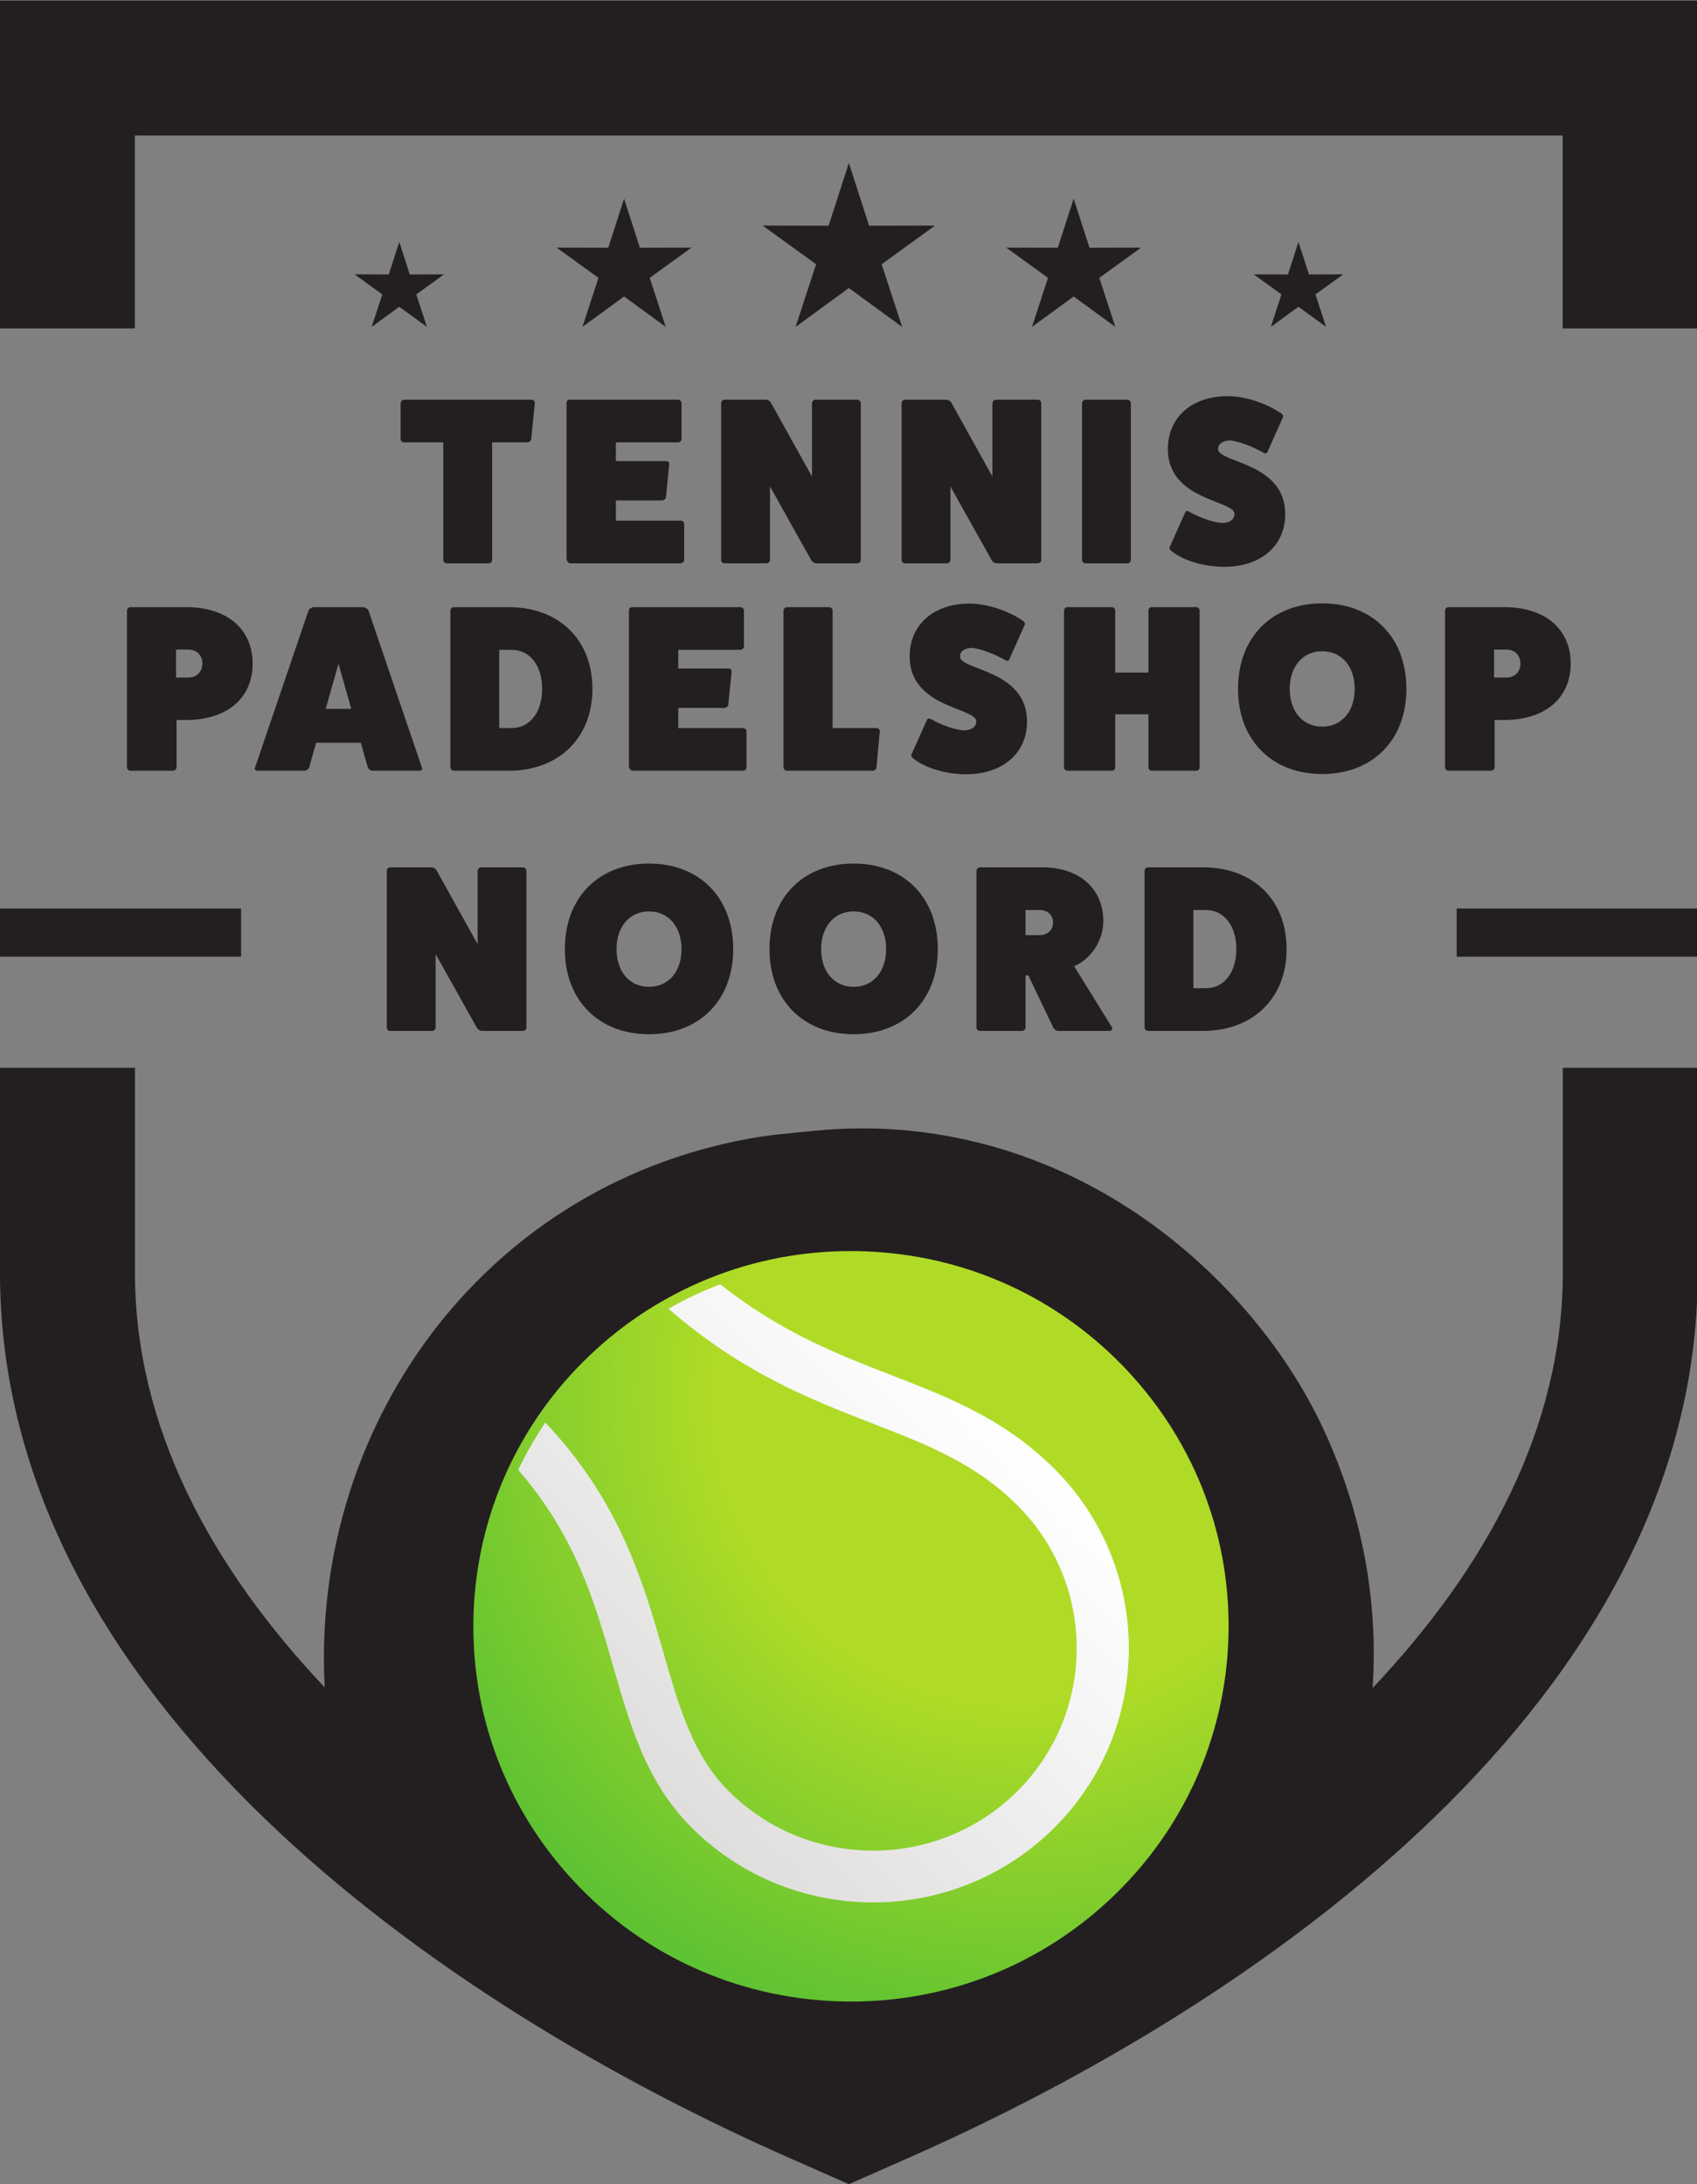
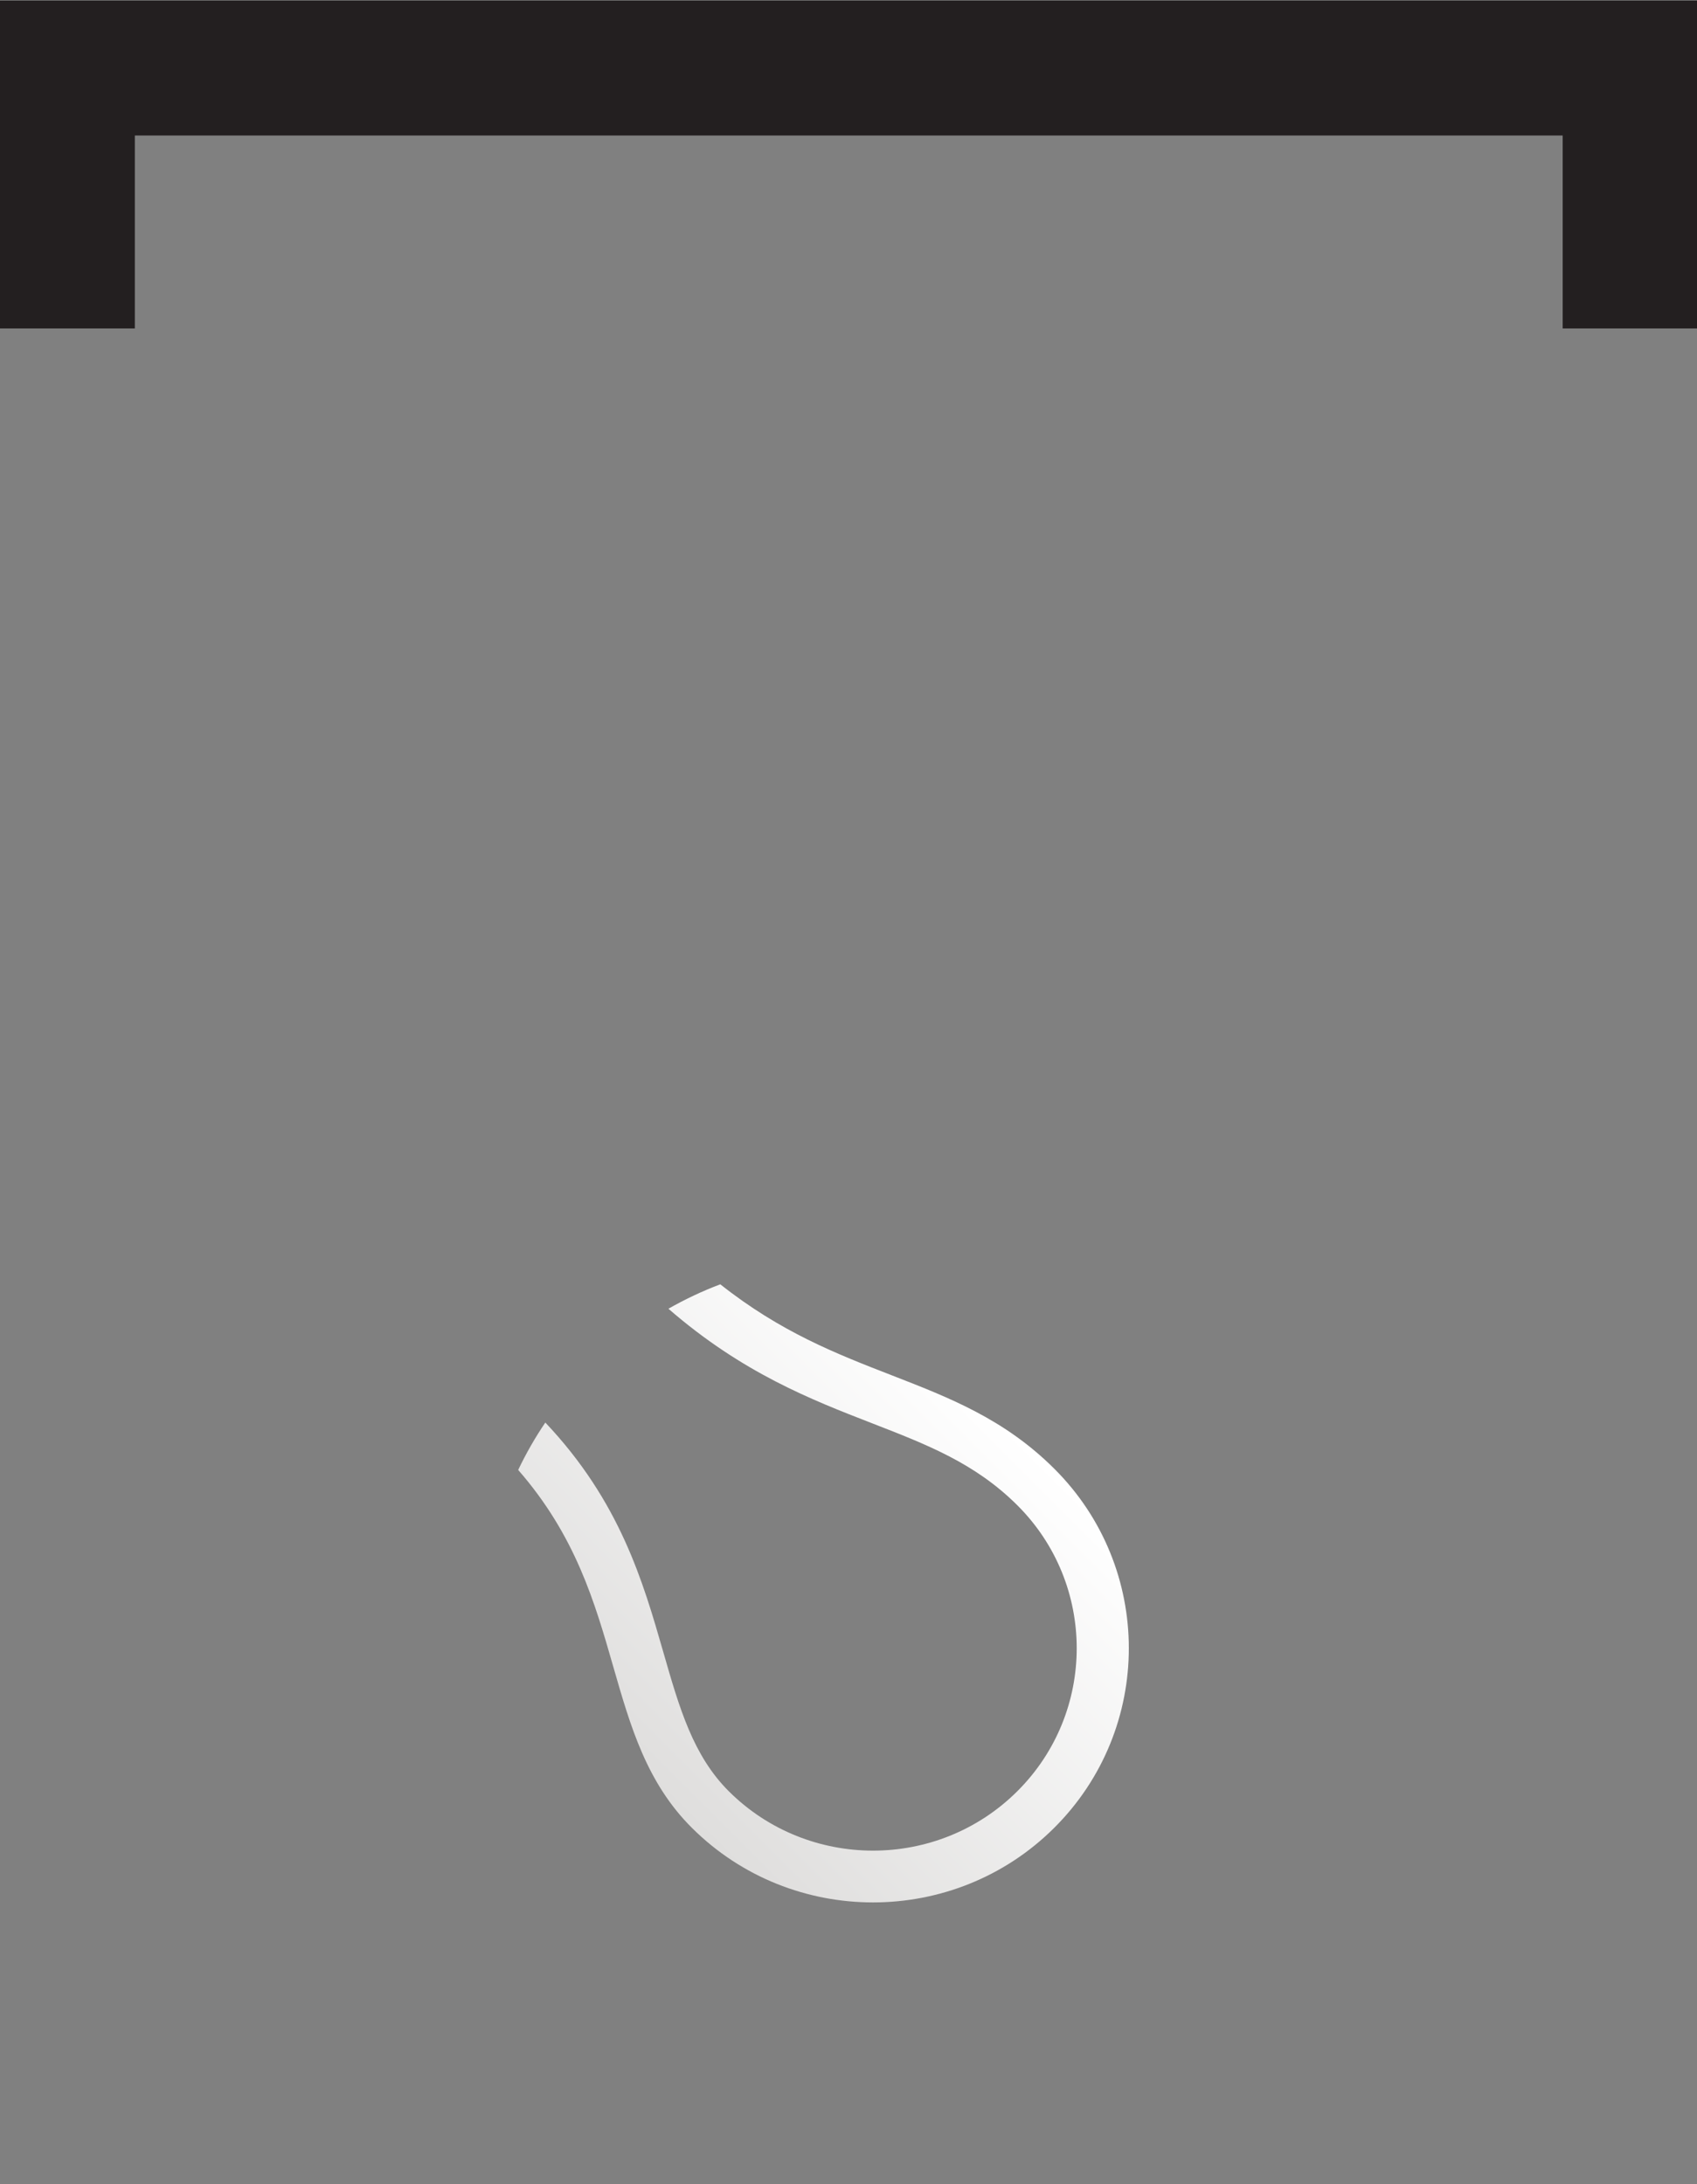
<svg xmlns="http://www.w3.org/2000/svg" xmlns:ns1="http://sodipodi.sourceforge.net/DTD/sodipodi-0.dtd" xmlns:ns2="http://www.inkscape.org/namespaces/inkscape" version="1.1" id="svg2" xml:space="preserve" width="100" height="128.731" viewBox="0 0 100 128.731" ns1:docname="logo.svg" ns2:version="0.92.3 (2405546, 2018-03-11)">
  <rect x="0" y="0" width="100" height="128.731" fill="#808080" stroke="none" />
  <defs id="defs6">
    <clipPath clipPathUnits="userSpaceOnUse" id="clipPath22">
-       <path d="M 0,250.521 H 196.875 V 0 H 0 Z" id="path20" ns2:connector-curvature="0" />
-     </clipPath>
+       </clipPath>
    <radialGradient fx="0" fy="0" cx="0" cy="0" r="1" gradientUnits="userSpaceOnUse" gradientTransform="matrix(72.5,-2.667,-2.683,-72.059,117.195,91.833)" spreadMethod="pad" id="radialGradient150">
      <stop style="stop-opacity:1;stop-color:#afdb27" offset="0" id="stop144" />
      <stop style="stop-opacity:1;stop-color:#afdb27" offset="0.473" id="stop146" />
      <stop style="stop-opacity:1;stop-color:#5ec232" offset="1" id="stop148" />
    </radialGradient>
    <linearGradient x1="0" y1="0" x2="1" y2="0" gradientUnits="userSpaceOnUse" gradientTransform="matrix(40.074,40.074,40.074,-40.074,75.502,49.256)" spreadMethod="pad" id="linearGradient170">
      <stop style="stop-opacity:1;stop-color:#dfdedd" offset="0" id="stop166" />
      <stop style="stop-opacity:1;stop-color:#ffffff" offset="1" id="stop168" />
    </linearGradient>
  </defs>
  <ns1:namedview pagecolor="#ffffff" bordercolor="#666666" borderopacity="1" objecttolerance="10" gridtolerance="10" guidetolerance="10" ns2:pageopacity="0" ns2:pageshadow="2" ns2:window-width="1920" ns2:window-height="1001" id="namedview4" showgrid="false" fit-margin-top="0" fit-margin-left="0" fit-margin-right="0" fit-margin-bottom="0" ns2:zoom="0.70652756" ns2:cx="126.02747" ns2:cy="161.14118" ns2:window-x="-9" ns2:window-y="-9" ns2:window-maximized="1" ns2:current-layer="g10" />
  <g id="g10" ns2:groupmode="layer" ns2:label="Tennis_&amp;_Padelshop_Noord_-_Emblem" transform="matrix(1.333,0,0,-1.333,-5.223,134.604)">
    <g id="g12" transform="matrix(0.398,0,0,0.398,9.879,100.953)">
      <path d="m 0,0 h 158.593 14.99 v -36.425 h -14.99 v 21.434 H 0 V -36.425 H -14.991 V 0 Z" style="fill:#231f20;fill-opacity:1;fill-rule:evenodd;stroke:none" id="path14" ns2:connector-curvature="0" />
    </g>
    <g id="g16" transform="matrix(0.398,0,0,0.398,2.359,2.653)">
      <g id="g18" clip-path="url(#clipPath22)">
        <g id="g24" transform="translate(86.899,120.517)">
-           <path d="m 0,0 c 2.547,0.478 4.969,0.658 7.53,0.914 12.713,1.274 25.205,-2.09 35.774,-9.212 8.783,-5.917 16.402,-14.541 20.832,-24.188 4.132,-8.991 5.993,-18.749 5.343,-28.501 12.686,13.413 21.123,28.965 21.123,46.142 V 7.911 h 14.99 v -22.756 c 0,-47.353 -48.737,-81.196 -87.757,-98.387 l -6.526,-2.88 -6.534,2.88 c -39.013,17.198 -87.757,51.034 -87.757,98.387 V 7.911 h 14.991 v -22.756 c 0,-17.15 8.423,-32.68 21.074,-46.08 C -48.447,-32.251 -29.691,-5.529 0,0" style="fill:#231f20;fill-opacity:1;fill-rule:evenodd;stroke:none" id="path26" ns2:connector-curvature="0" />
-         </g>
+           </g>
        <g id="g28" transform="translate(98.203,228.945)">
          <path d="m 0,0 2.247,-6.972 7.326,0.015 -5.931,-4.293 2.276,-6.962 -5.918,4.317 -5.917,-4.317 2.276,6.962 -5.932,4.293 7.321,-0.015 z" style="fill:#231f20;fill-opacity:1;fill-rule:evenodd;stroke:none" id="path30" ns2:connector-curvature="0" />
        </g>
        <g id="g32" transform="translate(73.235,224.978)">
          <path d="m 0,0 1.759,-5.453 5.73,0.015 -4.643,-3.359 1.783,-5.448 -4.629,3.378 -4.628,-3.378 1.782,5.448 -4.643,3.359 5.731,-0.015 z" style="fill:#231f20;fill-opacity:1;fill-rule:evenodd;stroke:none" id="path34" ns2:connector-curvature="0" />
        </g>
        <g id="g36" transform="translate(48.265,220.172)">
          <path d="M 0,0 1.169,-3.613 4.964,-3.604 1.888,-5.832 3.072,-9.439 0,-7.202 l -3.066,-2.237 1.183,3.607 -3.076,2.228 3.795,-0.009 z" style="fill:#231f20;fill-opacity:1;fill-rule:evenodd;stroke:none" id="path38" ns2:connector-curvature="0" />
        </g>
        <g id="g40" transform="translate(123.171,224.978)">
          <path d="m 0,0 -1.763,-5.453 -5.726,0.015 4.638,-3.359 -1.777,-5.448 4.628,3.378 4.629,-3.378 -1.782,5.448 4.642,3.359 -5.73,-0.015 z" style="fill:#231f20;fill-opacity:1;fill-rule:evenodd;stroke:none" id="path42" ns2:connector-curvature="0" />
        </g>
        <g id="g44" transform="translate(148.138,220.172)">
-           <path d="m 0,0 -1.164,-3.613 -3.8,0.009 3.076,-2.228 L -3.066,-9.439 0,-7.202 3.071,-9.439 1.888,-5.832 4.964,-3.604 1.169,-3.613 Z" style="fill:#231f20;fill-opacity:1;fill-rule:evenodd;stroke:none" id="path46" ns2:connector-curvature="0" />
-         </g>
+           </g>
        <path d="M 30.695,146.119 H 3.917 v -5.349 h 26.778 z" style="fill:#231f20;fill-opacity:1;fill-rule:evenodd;stroke:none" id="path48" ns2:connector-curvature="0" />
        <path d="m 192.491,146.119 h -26.777 v -5.349 h 26.777 z" style="fill:#231f20;fill-opacity:1;fill-rule:evenodd;stroke:none" id="path50" ns2:connector-curvature="0" />
        <g id="g52" transform="translate(62.951,202.644)">
          <path d="m 0,0 c 0.237,0 0.395,-0.185 0.369,-0.369 l -0.395,-4.003 c -0.027,-0.211 -0.238,-0.369 -0.422,-0.369 h -3.924 v -13.063 c 0,-0.184 -0.158,-0.368 -0.369,-0.368 h -4.661 c -0.211,0 -0.395,0.184 -0.395,0.368 v 13.063 h -4.372 c -0.185,0 -0.369,0.158 -0.369,0.369 v 3.977 c 0,0.21 0.184,0.395 0.369,0.395 z" style="fill:#231f20;fill-opacity:1;fill-rule:nonzero;stroke:none" id="path54" ns2:connector-curvature="0" />
        </g>
        <g id="g56" transform="translate(79.516,189.212)">
          <path d="m 0,0 c 0.21,0 0.395,-0.158 0.395,-0.342 v -4.03 C 0.395,-4.556 0.21,-4.741 0,-4.741 h -12.247 c -0.184,0 -0.368,0.211 -0.421,0.395 v 17.409 c 0,0.237 0.132,0.369 0.369,0.369 h 11.983 c 0.237,0 0.421,-0.185 0.421,-0.369 V 9.086 c 0,-0.237 -0.184,-0.395 -0.421,-0.395 H -7.19 V 6.61 h 5.584 c 0.236,0 0.368,-0.184 0.342,-0.342 L -1.633,2.581 C -1.659,2.423 -1.844,2.238 -2.081,2.238 H -7.19 V 0 Z" style="fill:#231f20;fill-opacity:1;fill-rule:nonzero;stroke:none" id="path58" ns2:connector-curvature="0" />
        </g>
        <g id="g60" transform="translate(99.135,202.644)">
          <path d="m 0,0 c 0.236,0 0.395,-0.185 0.395,-0.395 v -17.409 c 0,-0.184 -0.159,-0.368 -0.395,-0.368 h -4.556 c -0.185,0 -0.422,0.131 -0.553,0.342 l -4.583,8.191 v -8.165 c 0,-0.184 -0.158,-0.368 -0.395,-0.368 h -4.662 c -0.21,0 -0.368,0.184 -0.368,0.368 v 17.409 c 0,0.21 0.158,0.395 0.368,0.395 h 4.557 c 0.237,0 0.5,-0.132 0.606,-0.342 l 4.556,-8.191 v 8.138 c 0,0.21 0.184,0.395 0.368,0.395 z" style="fill:#231f20;fill-opacity:1;fill-rule:nonzero;stroke:none" id="path62" ns2:connector-curvature="0" />
        </g>
        <g id="g64" transform="translate(119.176,202.644)">
          <path d="m 0,0 c 0.237,0 0.396,-0.185 0.396,-0.395 v -17.409 c 0,-0.184 -0.159,-0.368 -0.396,-0.368 h -4.556 c -0.184,0 -0.422,0.131 -0.553,0.342 l -4.582,8.191 v -8.165 c 0,-0.184 -0.159,-0.368 -0.396,-0.368 h -4.661 c -0.211,0 -0.369,0.184 -0.369,0.368 v 17.409 c 0,0.21 0.158,0.395 0.369,0.395 h 4.556 c 0.237,0 0.501,-0.132 0.606,-0.342 l 4.556,-8.191 v 8.138 c 0,0.21 0.184,0.395 0.369,0.395 z" style="fill:#231f20;fill-opacity:1;fill-rule:nonzero;stroke:none" id="path66" ns2:connector-curvature="0" />
        </g>
        <g id="g68" transform="translate(129.131,202.644)">
          <path d="m 0,0 c 0.237,0 0.395,-0.185 0.395,-0.395 v -17.409 c 0,-0.184 -0.158,-0.368 -0.395,-0.368 h -4.662 c -0.184,0 -0.368,0.184 -0.368,0.368 v 17.409 c 0,0.21 0.184,0.395 0.368,0.395 z" style="fill:#231f20;fill-opacity:1;fill-rule:nonzero;stroke:none" id="path70" ns2:connector-curvature="0" />
        </g>
        <g id="g72" transform="translate(135.504,190.002)">
          <path d="m 0,0 c 0.079,0.263 0.264,0.342 0.475,0.21 1.211,-0.684 2.659,-1.185 3.66,-1.264 0.843,0 1.396,0.395 1.396,1.001 0,1.554 -7.401,1.475 -7.401,7.217 0,3.528 2.66,5.873 6.663,5.873 1.87,0 4.24,-0.764 5.899,-1.897 0.211,-0.131 0.29,-0.342 0.211,-0.473 L 9.244,6.953 C 9.165,6.689 8.981,6.61 8.771,6.742 7.479,7.479 5.979,8.033 5.057,8.112 4.24,8.112 3.714,7.743 3.714,7.164 c 0,-1.554 7.453,-1.449 7.453,-7.243 0,-3.503 -2.713,-5.847 -6.769,-5.847 -2.211,0 -4.53,0.685 -5.846,1.739 -0.211,0.157 -0.29,0.342 -0.211,0.474 z" style="fill:#231f20;fill-opacity:1;fill-rule:nonzero;stroke:none" id="path74" ns2:connector-curvature="0" />
        </g>
        <g id="g76" transform="translate(24.843,171.778)">
          <path d="M 0,0 C 0.921,0 1.554,0.632 1.554,1.554 1.554,2.476 0.921,3.108 0,3.108 H -1.37 V 0 Z m -0.237,7.822 c 4.609,0 7.374,-2.502 7.374,-6.268 0,-3.766 -2.765,-6.268 -7.374,-6.268 h -1.08 v -5.267 c 0,-0.185 -0.184,-0.369 -0.421,-0.369 h -4.715 c -0.184,0 -0.368,0.184 -0.368,0.369 V 7.427 c 0,0.211 0.184,0.395 0.368,0.395 z" style="fill:#231f20;fill-opacity:1;fill-rule:nonzero;stroke:none" id="path78" ns2:connector-curvature="0" />
        </g>
        <g id="g80" transform="translate(41.514,173.306)">
          <path d="M 0,0 -1.422,-5.004 H 1.422 Z M 9.271,-11.536 C 9.35,-11.693 9.244,-11.878 9.034,-11.878 H 3.819 c -0.237,0 -0.448,0.132 -0.553,0.342 l -0.79,2.766 h -4.952 l -0.79,-2.766 c -0.105,-0.21 -0.316,-0.342 -0.553,-0.342 h -5.215 c -0.21,0 -0.316,0.185 -0.237,0.342 l 5.953,17.488 c 0.079,0.158 0.368,0.342 0.631,0.342 h 5.374 c 0.263,0 0.552,-0.184 0.631,-0.342 z" style="fill:#231f20;fill-opacity:1;fill-rule:nonzero;stroke:none" id="path82" ns2:connector-curvature="0" />
        </g>
        <g id="g84" transform="translate(60.738,166.168)">
          <path d="M 0,0 C 2.028,0 3.397,1.738 3.397,4.345 3.397,6.953 2.028,8.691 0,8.691 H -1.37 V 0 Z m -0.316,13.432 c 5.583,0 9.296,-3.609 9.296,-9.087 0,-5.425 -3.713,-9.086 -9.296,-9.086 h -6.11 c -0.185,0 -0.369,0.185 -0.369,0.395 v 17.383 c 0,0.21 0.184,0.395 0.369,0.395 z" style="fill:#231f20;fill-opacity:1;fill-rule:nonzero;stroke:none" id="path86" ns2:connector-curvature="0" />
        </g>
        <g id="g88" transform="translate(86.443,166.168)">
          <path d="m 0,0 c 0.21,0 0.395,-0.158 0.395,-0.342 v -4.03 C 0.395,-4.556 0.21,-4.741 0,-4.741 h -12.247 c -0.184,0 -0.368,0.211 -0.421,0.395 v 17.409 c 0,0.237 0.132,0.369 0.369,0.369 h 11.983 c 0.237,0 0.421,-0.185 0.421,-0.369 V 9.086 c 0,-0.237 -0.184,-0.395 -0.421,-0.395 H -7.19 V 6.61 h 5.584 c 0.236,0 0.368,-0.184 0.342,-0.342 L -1.633,2.581 C -1.659,2.423 -1.844,2.238 -2.081,2.238 H -7.19 V 0 Z" style="fill:#231f20;fill-opacity:1;fill-rule:nonzero;stroke:none" id="path90" ns2:connector-curvature="0" />
        </g>
        <g id="g92" transform="translate(101.295,166.168)">
-           <path d="m 0,0 c 0.185,0 0.343,-0.158 0.343,-0.369 l -0.369,-4.003 c -0.027,-0.184 -0.21,-0.369 -0.421,-0.369 h -9.508 c -0.211,0 -0.395,0.185 -0.395,0.369 v 17.409 c 0,0.21 0.184,0.395 0.395,0.395 h 4.662 c 0.21,0 0.395,-0.185 0.395,-0.395 L -4.898,0 Z" style="fill:#231f20;fill-opacity:1;fill-rule:nonzero;stroke:none" id="path94" ns2:connector-curvature="0" />
-         </g>
+           </g>
        <g id="g96" transform="translate(106.825,166.958)">
          <path d="m 0,0 c 0.079,0.263 0.264,0.342 0.475,0.21 1.211,-0.684 2.66,-1.185 3.661,-1.264 0.843,0 1.395,0.395 1.395,1.001 0,1.554 -7.4,1.475 -7.4,7.217 0,3.529 2.659,5.873 6.663,5.873 1.87,0 4.24,-0.764 5.899,-1.897 0.21,-0.131 0.289,-0.342 0.21,-0.473 L 9.244,6.953 C 9.166,6.689 8.981,6.61 8.771,6.742 7.48,7.479 5.979,8.033 5.057,8.112 4.24,8.112 3.714,7.743 3.714,7.164 c 0,-1.554 7.453,-1.449 7.453,-7.243 0,-3.503 -2.713,-5.847 -6.769,-5.847 -2.211,0 -4.529,0.685 -5.846,1.739 -0.211,0.157 -0.29,0.342 -0.211,0.474 z" style="fill:#231f20;fill-opacity:1;fill-rule:nonzero;stroke:none" id="path98" ns2:connector-curvature="0" />
        </g>
        <g id="g100" transform="translate(136.769,179.6)">
          <path d="m 0,0 c 0.237,0 0.396,-0.185 0.396,-0.395 v -17.409 c 0,-0.184 -0.159,-0.368 -0.396,-0.368 h -4.925 c -0.21,0 -0.368,0.184 -0.368,0.368 v 5.9 H -8.98 v -5.9 c 0,-0.184 -0.159,-0.368 -0.395,-0.368 h -4.926 c -0.183,0 -0.368,0.184 -0.368,0.368 v 17.409 c 0,0.21 0.185,0.395 0.368,0.395 h 4.926 c 0.236,0 0.395,-0.185 0.395,-0.395 v -6.874 h 3.687 v 6.874 c 0,0.21 0.158,0.395 0.368,0.395 z" style="fill:#231f20;fill-opacity:1;fill-rule:nonzero;stroke:none" id="path102" ns2:connector-curvature="0" />
        </g>
        <g id="g104" transform="translate(150.779,174.701)">
          <path d="m 0,0 c -2.159,0 -3.608,-1.686 -3.608,-4.187 0,-2.502 1.449,-4.188 3.608,-4.188 2.16,0 3.608,1.686 3.608,4.188 C 3.608,-1.686 2.16,0 0,0 m 0,-13.642 c -5.609,0 -9.35,3.792 -9.35,9.455 0,5.715 3.741,9.507 9.35,9.507 5.609,0 9.35,-3.792 9.35,-9.507 0,-5.663 -3.741,-9.455 -9.35,-9.455" style="fill:#231f20;fill-opacity:1;fill-rule:nonzero;stroke:none" id="path106" ns2:connector-curvature="0" />
        </g>
        <g id="g108" transform="translate(171.242,171.778)">
          <path d="M 0,0 C 0.922,0 1.554,0.632 1.554,1.554 1.554,2.476 0.922,3.108 0,3.108 H -1.37 V 0 Z m -0.237,7.822 c 4.609,0 7.374,-2.502 7.374,-6.268 0,-3.766 -2.765,-6.268 -7.374,-6.268 h -1.08 v -5.267 c 0,-0.185 -0.184,-0.369 -0.421,-0.369 h -4.715 c -0.184,0 -0.368,0.184 -0.368,0.369 V 7.427 c 0,0.211 0.184,0.395 0.368,0.395 z" style="fill:#231f20;fill-opacity:1;fill-rule:nonzero;stroke:none" id="path110" ns2:connector-curvature="0" />
        </g>
        <g id="g112" transform="translate(61.997,150.695)">
          <path d="m 0,0 c 0.237,0 0.395,-0.185 0.395,-0.395 v -17.409 c 0,-0.184 -0.158,-0.368 -0.395,-0.368 h -4.556 c -0.185,0 -0.422,0.131 -0.553,0.342 l -4.583,8.191 v -8.165 c 0,-0.184 -0.158,-0.368 -0.395,-0.368 h -4.662 c -0.21,0 -0.368,0.184 -0.368,0.368 v 17.409 c 0,0.21 0.158,0.395 0.368,0.395 h 4.557 c 0.237,0 0.5,-0.132 0.606,-0.342 l 4.556,-8.191 v 8.138 c 0,0.21 0.184,0.395 0.368,0.395 z" style="fill:#231f20;fill-opacity:1;fill-rule:nonzero;stroke:none" id="path114" ns2:connector-curvature="0" />
        </g>
        <g id="g116" transform="translate(76.007,145.796)">
          <path d="m 0,0 c -2.16,0 -3.608,-1.686 -3.608,-4.187 0,-2.502 1.448,-4.188 3.608,-4.188 2.16,0 3.608,1.686 3.608,4.188 C 3.608,-1.686 2.16,0 0,0 m 0,-13.642 c -5.61,0 -9.35,3.792 -9.35,9.455 0,5.715 3.74,9.507 9.35,9.507 5.61,0 9.35,-3.792 9.35,-9.507 0,-5.663 -3.74,-9.455 -9.35,-9.455" style="fill:#231f20;fill-opacity:1;fill-rule:nonzero;stroke:none" id="path118" ns2:connector-curvature="0" />
        </g>
        <g id="g120" transform="translate(98.734,145.796)">
          <path d="m 0,0 c -2.16,0 -3.608,-1.686 -3.608,-4.187 0,-2.502 1.448,-4.188 3.608,-4.188 2.159,0 3.608,1.686 3.608,4.188 C 3.608,-1.686 2.159,0 0,0 m 0,-13.642 c -5.609,0 -9.35,3.792 -9.35,9.455 0,5.715 3.741,9.507 9.35,9.507 5.609,0 9.35,-3.792 9.35,-9.507 0,-5.663 -3.741,-9.455 -9.35,-9.455" style="fill:#231f20;fill-opacity:1;fill-rule:nonzero;stroke:none" id="path122" ns2:connector-curvature="0" />
        </g>
        <g id="g124" transform="translate(119.38,143.163)">
          <path d="M 0,0 C 0.896,0 1.502,0.553 1.502,1.396 1.502,2.238 0.896,2.792 0,2.792 H -1.554 V 0 Z M 8.033,-10.219 C 8.165,-10.456 7.98,-10.64 7.743,-10.64 H 2.107 c -0.263,0 -0.5,0.184 -0.605,0.421 l -2.739,5.741 h -0.317 v -5.793 c 0,-0.185 -0.184,-0.369 -0.421,-0.369 H -6.61 c -0.211,0 -0.395,0.184 -0.395,0.369 V 7.137 c 0,0.211 0.184,0.395 0.395,0.395 h 6.953 c 4.055,0 6.742,-2.37 6.742,-5.952 0,-2.08 -1.264,-4.187 -3.239,-5.03 z" style="fill:#231f20;fill-opacity:1;fill-rule:nonzero;stroke:none" id="path126" ns2:connector-curvature="0" />
        </g>
        <g id="g128" transform="translate(137.843,137.263)">
          <path d="M 0,0 C 2.027,0 3.397,1.738 3.397,4.345 3.397,6.953 2.027,8.691 0,8.691 H -1.37 V 0 Z m -0.316,13.432 c 5.584,0 9.296,-3.609 9.296,-9.087 0,-5.425 -3.712,-9.086 -9.296,-9.086 h -6.111 c -0.183,0 -0.368,0.185 -0.368,0.395 v 17.383 c 0,0.21 0.185,0.395 0.368,0.395 z" style="fill:#231f20;fill-opacity:1;fill-rule:nonzero;stroke:none" id="path130" ns2:connector-curvature="0" />
        </g>
      </g>
    </g>
    <g id="g132" transform="matrix(0.398,0,0,0.398,2.359,2.653)">
      <g id="g134">
        <g id="g140">
          <g id="g142">
-             <path d="M 69.363,96.424 C 61.488,88.897 56.929,78.774 56.525,67.92 v 0 C 56.111,56.793 60.081,46.172 67.705,38.012 v 0 C 75.328,29.854 85.693,25.133 96.888,24.723 v 0 c 0.523,-0.02 1.054,-0.03 1.577,-0.03 v 0 c 10.875,0 21.191,4.135 29.046,11.643 v 0 c 7.875,7.526 12.435,17.65 12.839,28.503 v 0 c 0.414,11.126 -3.556,21.748 -11.18,29.907 v 0 c -7.623,8.159 -17.988,12.879 -29.183,13.29 v 0 c -0.523,0.02 -1.054,0.03 -1.576,0.03 v 0 c -10.877,0 -21.192,-4.135 -29.048,-11.642" style="fill:url(#radialGradient150);stroke:none" id="path152" ns2:connector-curvature="0" />
-           </g>
+             </g>
        </g>
      </g>
    </g>
    <g id="g154" transform="matrix(0.398,0,0,0.398,2.359,2.653)">
      <g id="g156">
        <g id="g162">
          <g id="g164">
            <path d="m 78.159,101.66 c 8.206,-7.127 15.856,-10.098 22.656,-12.739 v 0 c 6.121,-2.378 11.407,-4.431 16.077,-9.072 v 0 c 8.825,-8.771 8.825,-23.043 0,-31.813 v 0 c -8.824,-8.771 -23.182,-8.771 -32.006,0 v 0 c -3.985,3.962 -5.51,9.269 -7.275,15.414 v 0 c -2.268,7.894 -4.829,16.795 -13.123,25.566 v 0 c -1.13,-1.67 -2.14,-3.429 -3.014,-5.265 v 0 C 67.859,76.429 69.983,69.039 72.042,61.87 v 0 c 1.905,-6.627 3.702,-12.887 8.749,-17.903 v 0 c 11.083,-11.015 29.114,-11.015 40.196,0 v 0 c 11.082,11.014 11.082,28.937 0,39.951 v 0 c -5.528,5.494 -11.617,7.859 -18.065,10.363 v 0 c -6.065,2.356 -12.308,4.784 -19,10.092 v 0 c -2,-0.756 -3.925,-1.666 -5.763,-2.713" style="fill:url(#linearGradient170);stroke:none" id="path172" ns2:connector-curvature="0" />
          </g>
        </g>
      </g>
    </g>
  </g>
</svg>